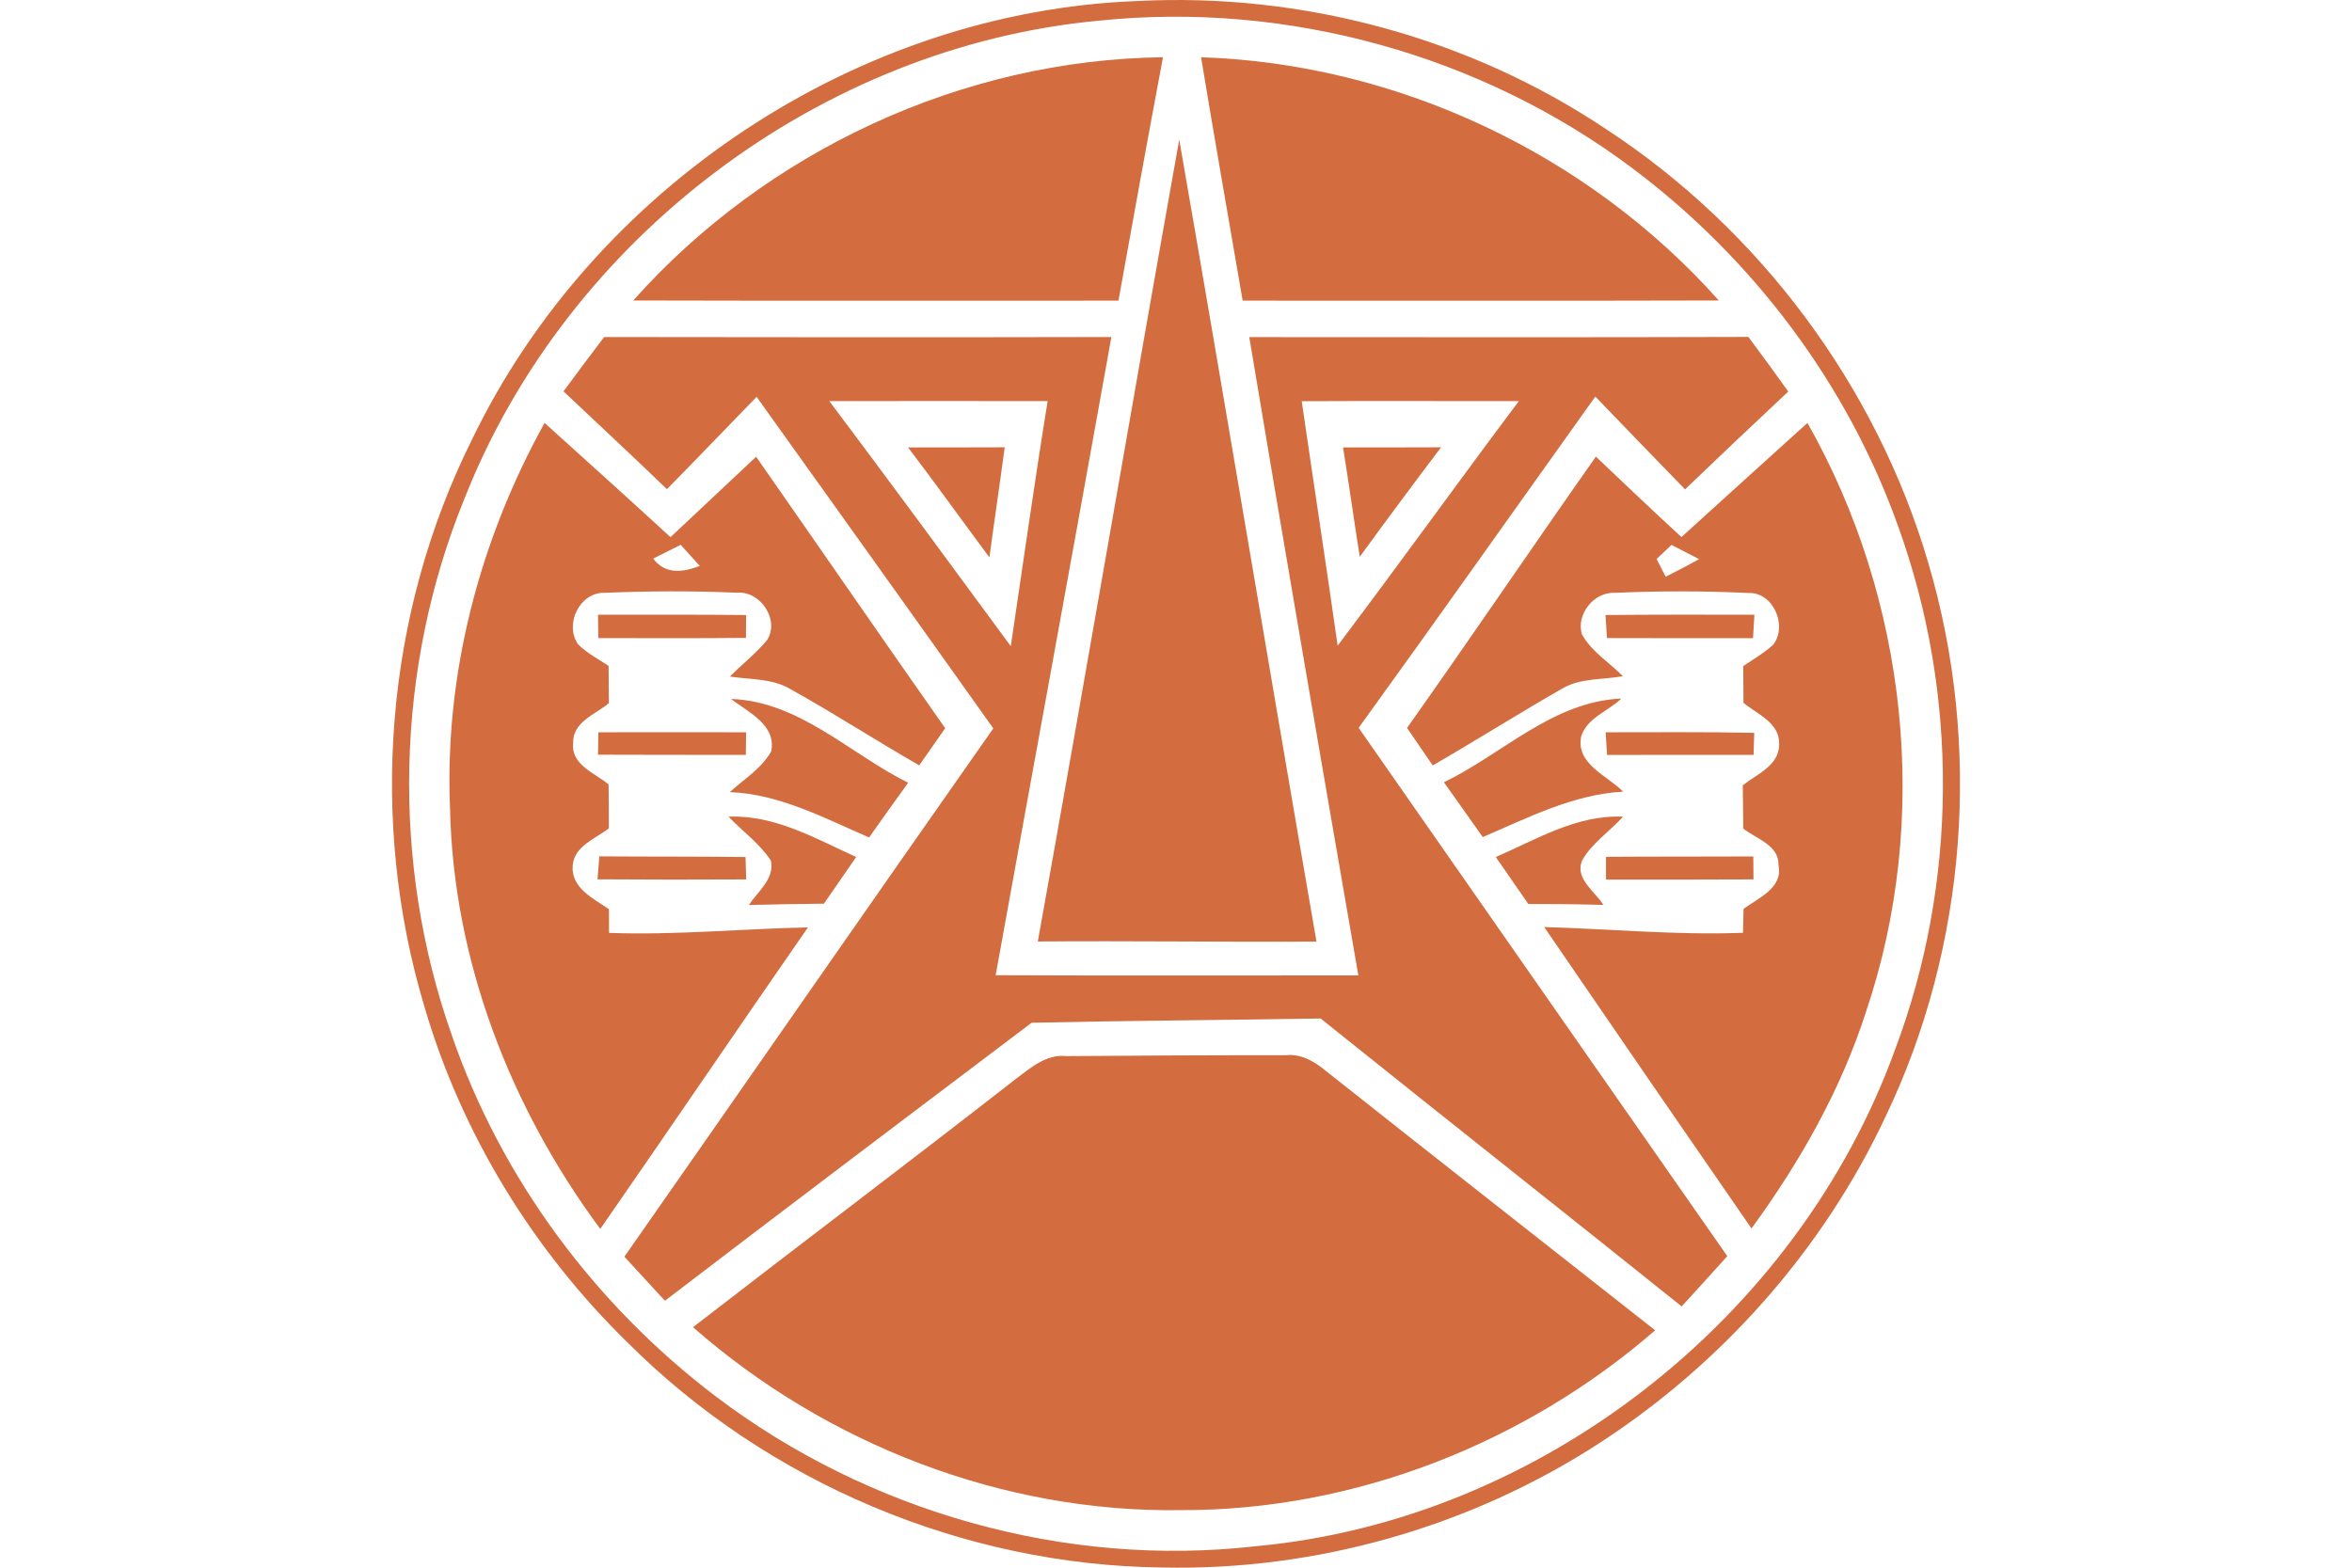
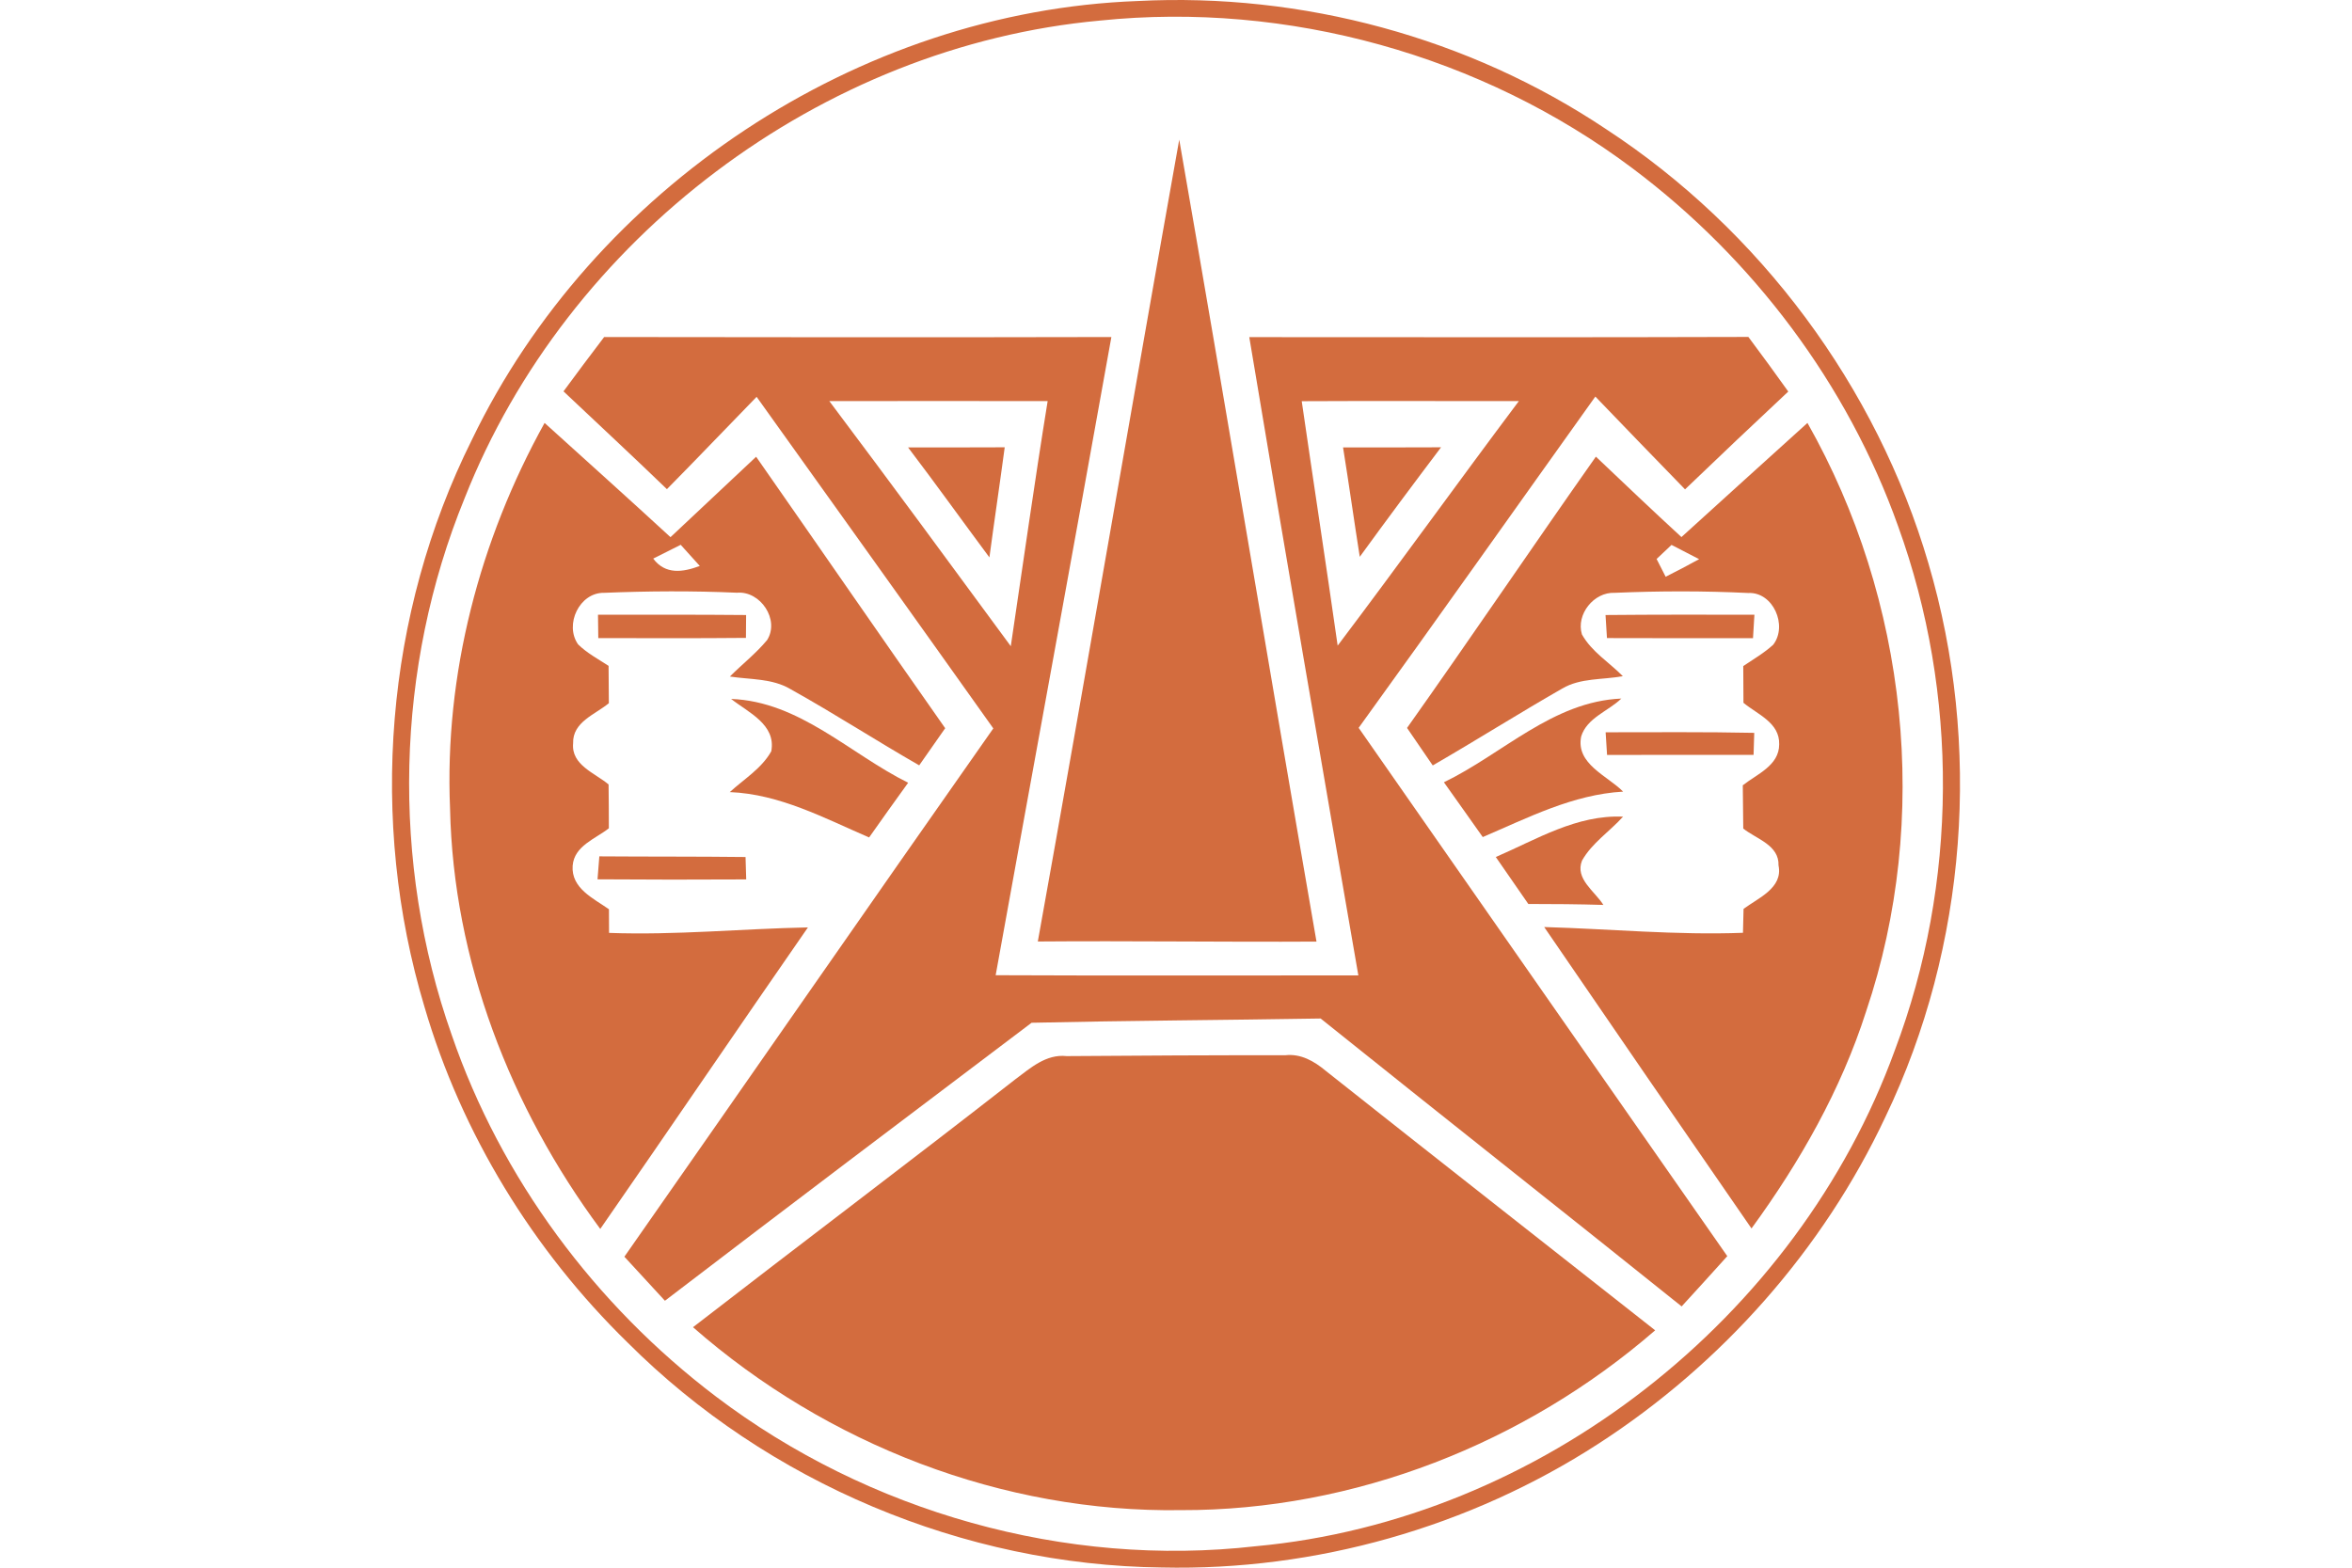
<svg xmlns="http://www.w3.org/2000/svg" width="120" height="80" viewBox="0 0 120 80" fill="none">
  <path d="M58.048 0.052C66.435 -0.382 74.947 1.913 81.93 6.581C89.801 11.726 95.747 19.73 98.39 28.752C101.12 38.01 100.372 48.281 96.196 56.994C93.008 63.784 87.843 69.604 81.554 73.673C74.976 77.931 67.115 80.168 59.278 79.99C49.164 79.874 39.177 75.665 32.029 68.519C27.197 63.803 23.551 57.857 21.656 51.377C18.805 41.887 19.649 31.317 24.077 22.44C30.264 9.595 43.753 0.578 58.048 0.052ZM56.119 1.05C41.892 2.352 28.938 12.16 23.705 25.425C20.17 34.071 19.939 44.004 23.045 52.809C25.557 60.129 30.37 66.6 36.529 71.267C44.303 77.16 54.359 80.014 64.067 78.905C78.583 77.574 91.706 67.26 96.673 53.6C99.895 45.074 99.943 35.416 96.842 26.852C94.266 19.605 89.444 13.206 83.3 8.596C75.603 2.815 65.697 0.062 56.119 1.05Z" fill="#D36C3E" />
-   <path d="M32.309 15.333C39.104 7.704 49.102 3.042 59.336 2.921C58.559 7.058 57.807 11.2 57.064 15.342C48.812 15.338 40.561 15.357 32.309 15.333Z" fill="#D36C3E" />
-   <path d="M61.279 2.921C71.301 3.254 81.028 7.854 87.693 15.333C79.596 15.357 71.499 15.338 63.401 15.342C62.692 11.205 61.964 7.068 61.279 2.921Z" fill="#D36C3E" />
  <path d="M60.165 7.126C62.538 20.762 64.804 34.413 67.168 48.05C62.427 48.078 57.686 48.006 52.95 48.045C55.405 34.413 57.73 20.762 60.165 7.126Z" fill="#D36C3E" />
  <path d="M30.824 17.199C39.452 17.213 48.075 17.218 56.703 17.199C54.759 28.058 52.762 38.907 50.799 49.766C56.968 49.795 63.136 49.771 69.304 49.776C67.423 38.922 65.547 28.067 63.739 17.204C72.227 17.204 80.715 17.223 89.203 17.194C89.892 18.115 90.572 19.046 91.238 19.981C89.468 21.635 87.717 23.299 85.972 24.972C84.438 23.4 82.919 21.818 81.395 20.237C77.368 25.873 73.375 31.529 69.319 37.142C75.593 46.126 81.848 55.118 88.127 64.102C87.356 64.96 86.579 65.814 85.798 66.667C79.673 61.754 73.505 56.893 67.38 51.975C62.466 52.057 57.546 52.081 52.632 52.192C46.387 56.907 40.141 61.623 33.925 66.378C33.235 65.63 32.545 64.878 31.856 64.131C38.14 55.147 44.38 46.14 50.679 37.171C46.666 31.52 42.635 25.888 38.603 20.251C37.074 21.818 35.565 23.405 34.026 24.962C32.285 23.279 30.51 21.635 28.75 19.971C29.435 19.041 30.125 18.115 30.824 17.199ZM42.312 20.468C45.427 24.615 48.499 28.796 51.571 32.976C52.193 28.805 52.777 24.629 53.452 20.468C49.739 20.458 46.025 20.468 42.312 20.468ZM66.415 20.473C67.018 24.634 67.655 28.786 68.248 32.947C71.368 28.815 74.387 24.61 77.493 20.468C73.799 20.473 70.11 20.453 66.415 20.473Z" fill="#D36C3E" />
  <path d="M22.962 41.265C22.668 34.408 24.467 27.566 27.785 21.582C29.926 23.52 32.082 25.454 34.209 27.412C35.67 26.042 37.122 24.673 38.578 23.308C41.8 27.923 44.988 32.556 48.224 37.161C47.78 37.793 47.336 38.425 46.898 39.056C44.689 37.788 42.552 36.404 40.329 35.165C39.393 34.611 38.27 34.683 37.238 34.524C37.865 33.897 38.569 33.347 39.138 32.663C39.794 31.626 38.795 30.141 37.599 30.247C35.342 30.146 33.08 30.16 30.823 30.252C29.565 30.227 28.788 31.872 29.492 32.88C29.946 33.328 30.52 33.632 31.05 33.979C31.055 34.615 31.06 35.247 31.064 35.884C30.37 36.462 29.208 36.838 29.241 37.928C29.135 39.042 30.356 39.447 31.05 40.031C31.06 40.778 31.064 41.52 31.064 42.268C30.38 42.808 29.299 43.16 29.217 44.177C29.135 45.335 30.283 45.846 31.069 46.4C31.069 46.805 31.074 47.206 31.074 47.606C34.46 47.731 37.836 47.394 41.221 47.326C37.672 52.442 34.175 57.597 30.626 62.713C26.039 56.522 23.126 49.009 22.962 41.265ZM33.326 28.506C33.953 29.34 34.841 29.201 35.704 28.882C35.381 28.521 35.058 28.164 34.73 27.802C34.383 27.98 33.678 28.332 33.326 28.506Z" fill="#D36C3E" />
  <path d="M85.788 27.407C87.924 25.459 90.075 23.525 92.217 21.582C97.324 30.604 98.534 41.766 95.212 51.608C93.929 55.615 91.831 59.304 89.362 62.689C85.822 57.568 82.296 52.442 78.785 47.307C82.166 47.403 85.537 47.731 88.927 47.601C88.937 47.196 88.947 46.786 88.957 46.381C89.689 45.831 90.982 45.32 90.741 44.163C90.775 43.117 89.612 42.818 88.942 42.282C88.932 41.545 88.923 40.812 88.918 40.074C89.641 39.5 90.775 39.071 90.775 37.981C90.804 36.872 89.665 36.458 88.952 35.864C88.947 35.237 88.942 34.615 88.942 33.989C89.458 33.642 90.008 33.323 90.471 32.899C91.218 31.93 90.471 30.203 89.202 30.261C86.931 30.15 84.65 30.155 82.383 30.252C81.322 30.203 80.401 31.351 80.71 32.373C81.201 33.256 82.103 33.801 82.798 34.505C81.771 34.697 80.637 34.587 79.707 35.136C77.483 36.409 75.318 37.779 73.099 39.061C72.665 38.42 72.227 37.783 71.788 37.147C75.038 32.561 78.187 27.898 81.423 23.303C82.87 24.677 84.317 26.056 85.788 27.407ZM84.52 28.525C84.635 28.752 84.867 29.205 84.983 29.432C85.556 29.143 86.126 28.844 86.69 28.535C86.338 28.352 85.634 27.99 85.282 27.807C85.094 27.985 84.713 28.347 84.52 28.525Z" fill="#D36C3E" />
  <path d="M46.329 22.831C47.973 22.836 49.617 22.831 51.261 22.826C51.011 24.697 50.731 26.568 50.48 28.444C49.092 26.577 47.737 24.682 46.329 22.831Z" fill="#D36C3E" />
  <path d="M68.523 22.831C70.191 22.836 71.855 22.831 73.523 22.826C72.125 24.678 70.736 26.539 69.376 28.415C69.082 26.553 68.822 24.687 68.523 22.831Z" fill="#D36C3E" />
  <path d="M30.51 31.371C33.028 31.371 35.55 31.361 38.067 31.385C38.067 31.674 38.063 32.258 38.058 32.552C35.55 32.576 33.037 32.566 30.525 32.562C30.52 32.263 30.515 31.669 30.51 31.371Z" fill="#D36C3E" />
  <path d="M81.915 31.385C84.448 31.361 86.979 31.366 89.511 31.37C89.492 31.669 89.458 32.267 89.439 32.566C86.955 32.566 84.472 32.571 81.988 32.561C81.969 32.267 81.93 31.679 81.915 31.385Z" fill="#D36C3E" />
  <path d="M37.301 35.667C40.793 35.797 43.353 38.464 46.334 39.944C45.663 40.87 45.003 41.8 44.342 42.736C42.051 41.747 39.785 40.522 37.233 40.421C37.962 39.756 38.859 39.216 39.351 38.338C39.606 36.969 38.169 36.352 37.301 35.667Z" fill="#D36C3E" />
  <path d="M73.669 39.92C76.674 38.468 79.225 35.797 82.721 35.648C82.061 36.289 80.961 36.631 80.671 37.586C80.392 38.989 82.007 39.582 82.813 40.397C80.252 40.542 77.961 41.728 75.651 42.716C74.99 41.786 74.335 40.85 73.669 39.92Z" fill="#D36C3E" />
-   <path d="M30.51 38.512C30.52 38.131 30.525 37.75 30.529 37.369C33.042 37.364 35.555 37.364 38.067 37.369C38.063 37.653 38.058 38.232 38.053 38.521C35.54 38.521 33.028 38.521 30.51 38.512Z" fill="#D36C3E" />
  <path d="M81.92 37.369C84.448 37.369 86.975 37.345 89.502 37.398C89.492 37.678 89.478 38.242 89.468 38.521C86.975 38.521 84.481 38.517 81.993 38.526C81.974 38.237 81.94 37.658 81.92 37.369Z" fill="#D36C3E" />
-   <path d="M37.17 41.675C39.533 41.578 41.602 42.789 43.681 43.734C43.131 44.529 42.586 45.32 42.036 46.116C40.758 46.13 39.485 46.145 38.212 46.183C38.661 45.484 39.533 44.857 39.331 43.917C38.757 43.039 37.884 42.427 37.17 41.675Z" fill="#D36C3E" />
  <path d="M76.316 43.734C78.405 42.832 80.445 41.569 82.808 41.675C82.128 42.432 81.221 43.016 80.715 43.917C80.343 44.848 81.371 45.48 81.805 46.179C80.527 46.14 79.253 46.13 77.975 46.13C77.421 45.33 76.866 44.53 76.316 43.734Z" fill="#D36C3E" />
  <path d="M30.578 43.7C33.066 43.719 35.55 43.705 38.038 43.734C38.048 44.018 38.067 44.592 38.072 44.877C35.545 44.891 33.018 44.891 30.486 44.872C30.51 44.578 30.558 43.994 30.578 43.7Z" fill="#D36C3E" />
-   <path d="M81.939 43.724C84.442 43.705 86.945 43.719 89.453 43.705C89.453 43.994 89.463 44.583 89.463 44.877C86.955 44.891 84.447 44.886 81.939 44.886C81.939 44.597 81.939 44.014 81.939 43.724Z" fill="#D36C3E" />
  <path d="M51.812 55.07C52.579 54.497 53.379 53.778 54.421 53.894C58.139 53.865 61.858 53.846 65.576 53.85C66.367 53.759 67.052 54.154 67.635 54.641C73.225 59.073 78.843 63.47 84.447 67.887C77.792 73.659 69.097 77.087 60.257 77.063C51.161 77.203 42.176 73.707 35.357 67.728C40.831 63.489 46.358 59.328 51.812 55.07Z" fill="#D36C3E" />
</svg>